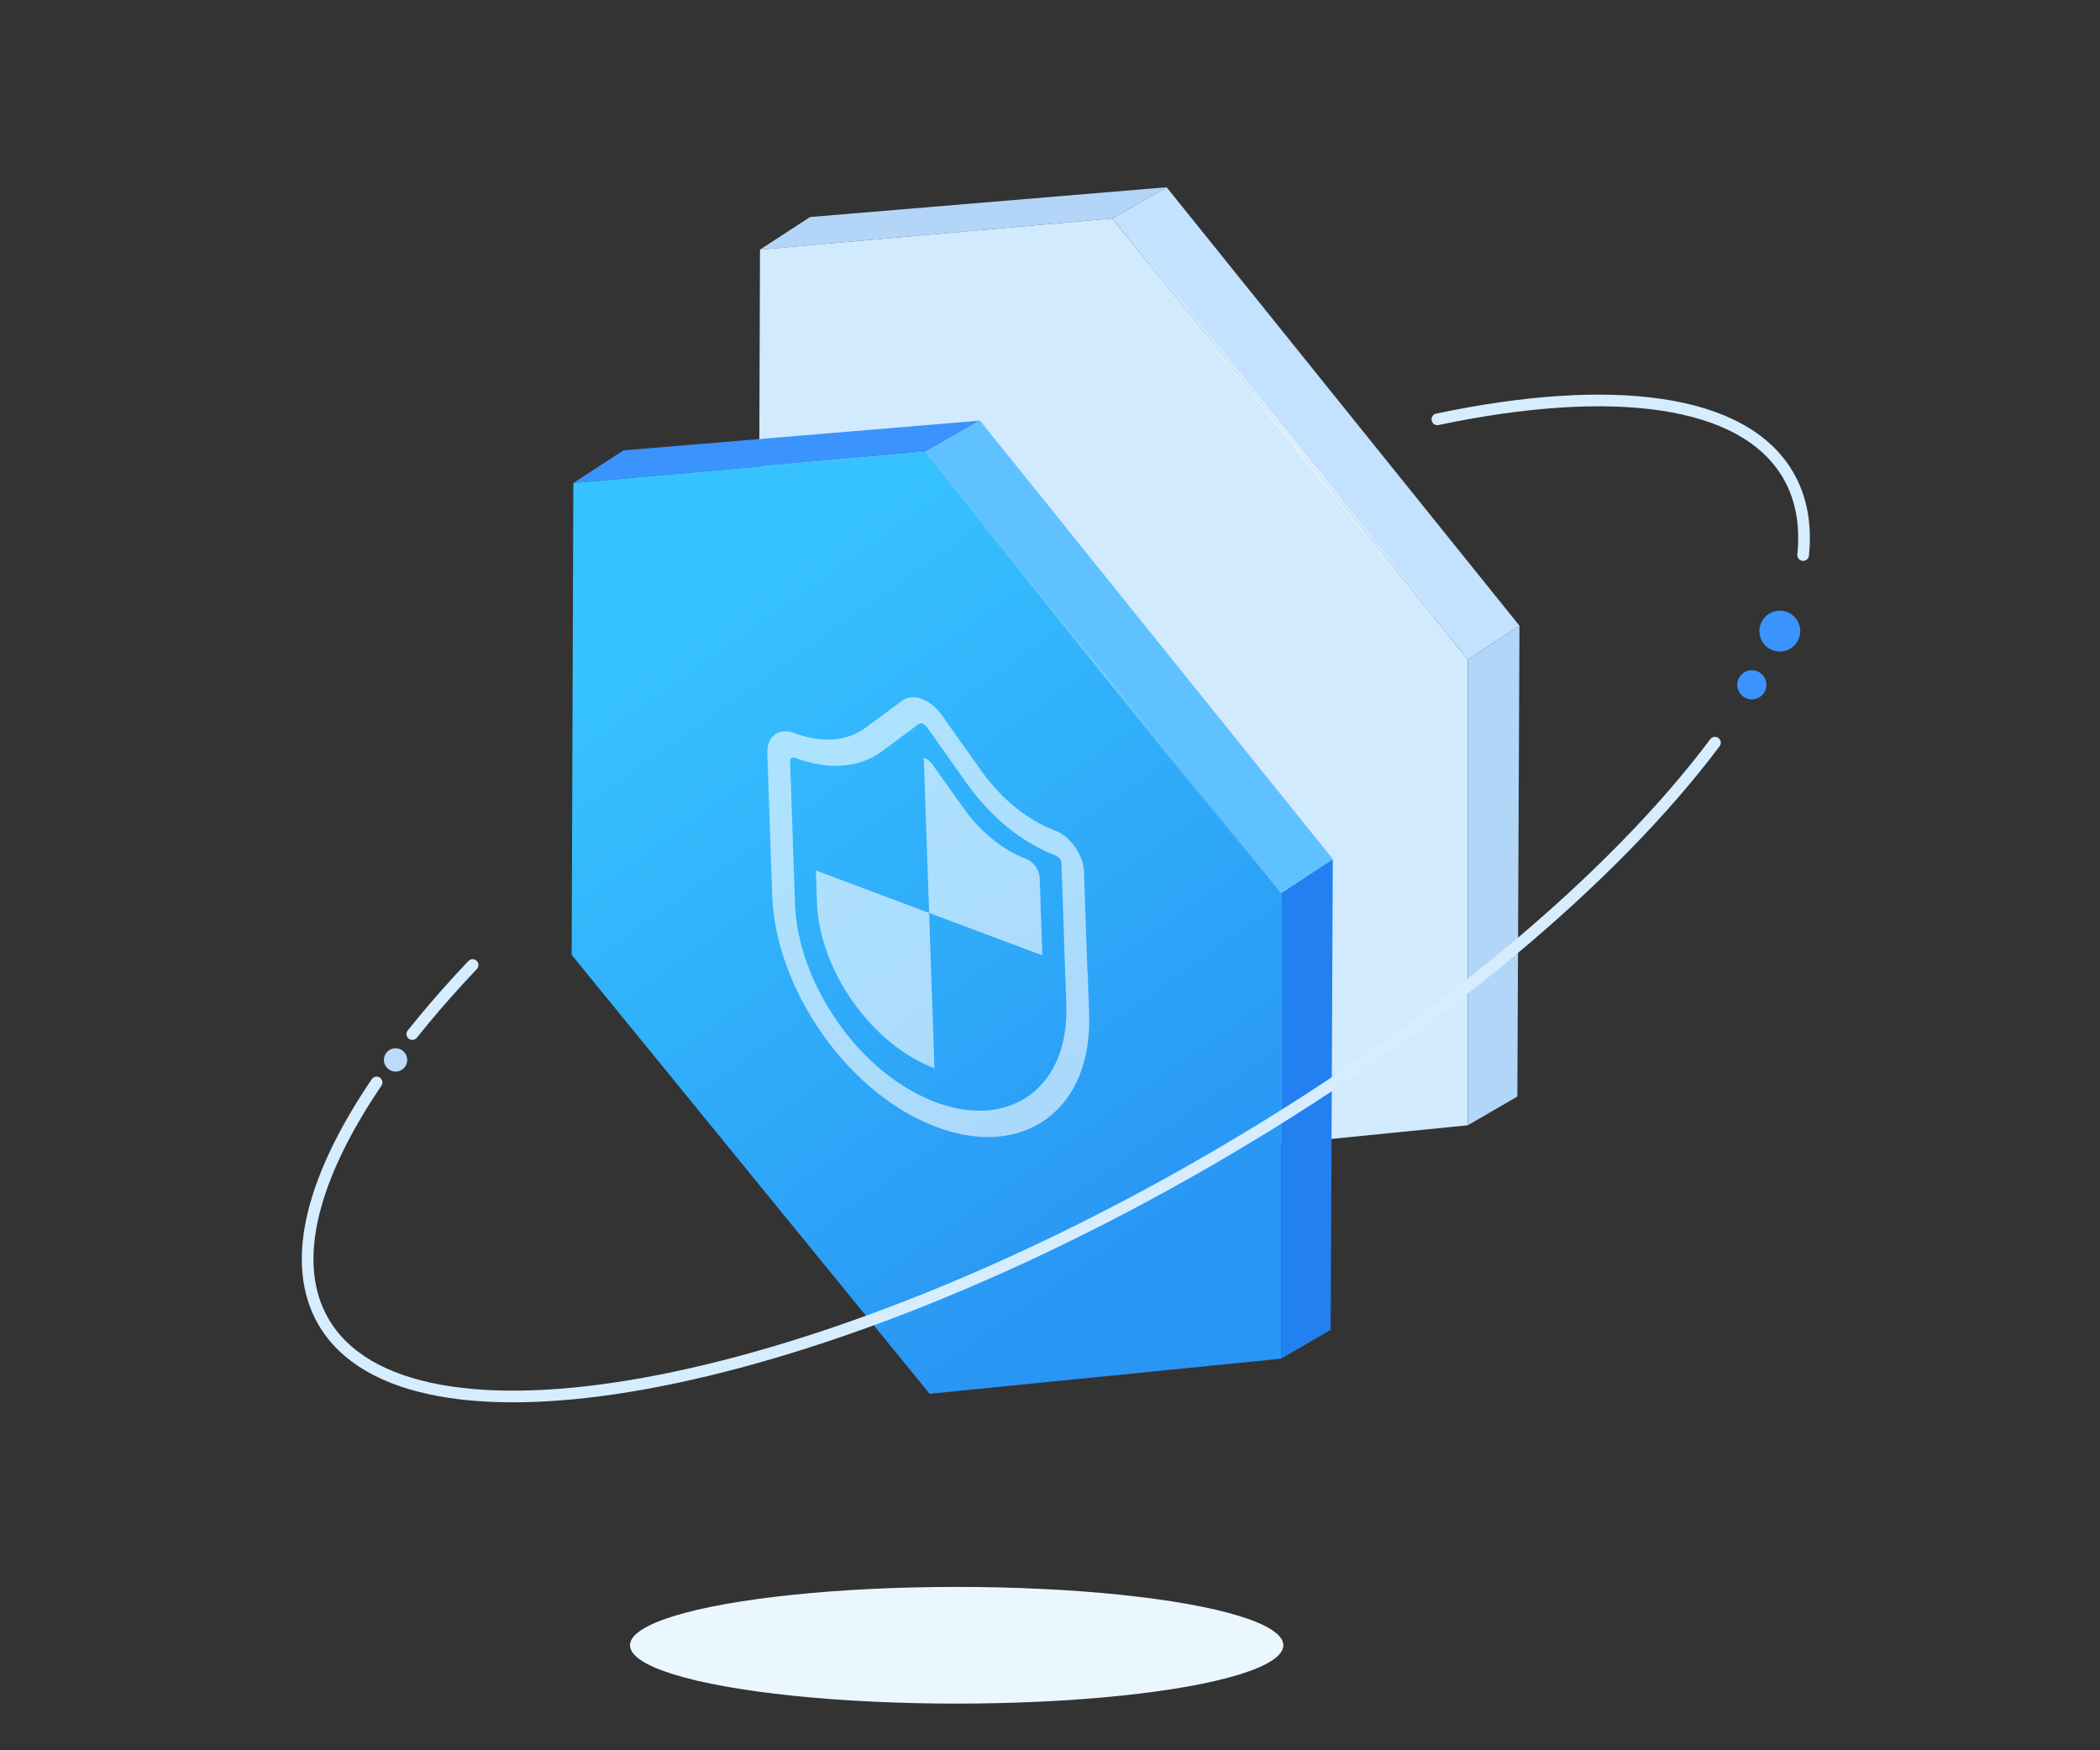
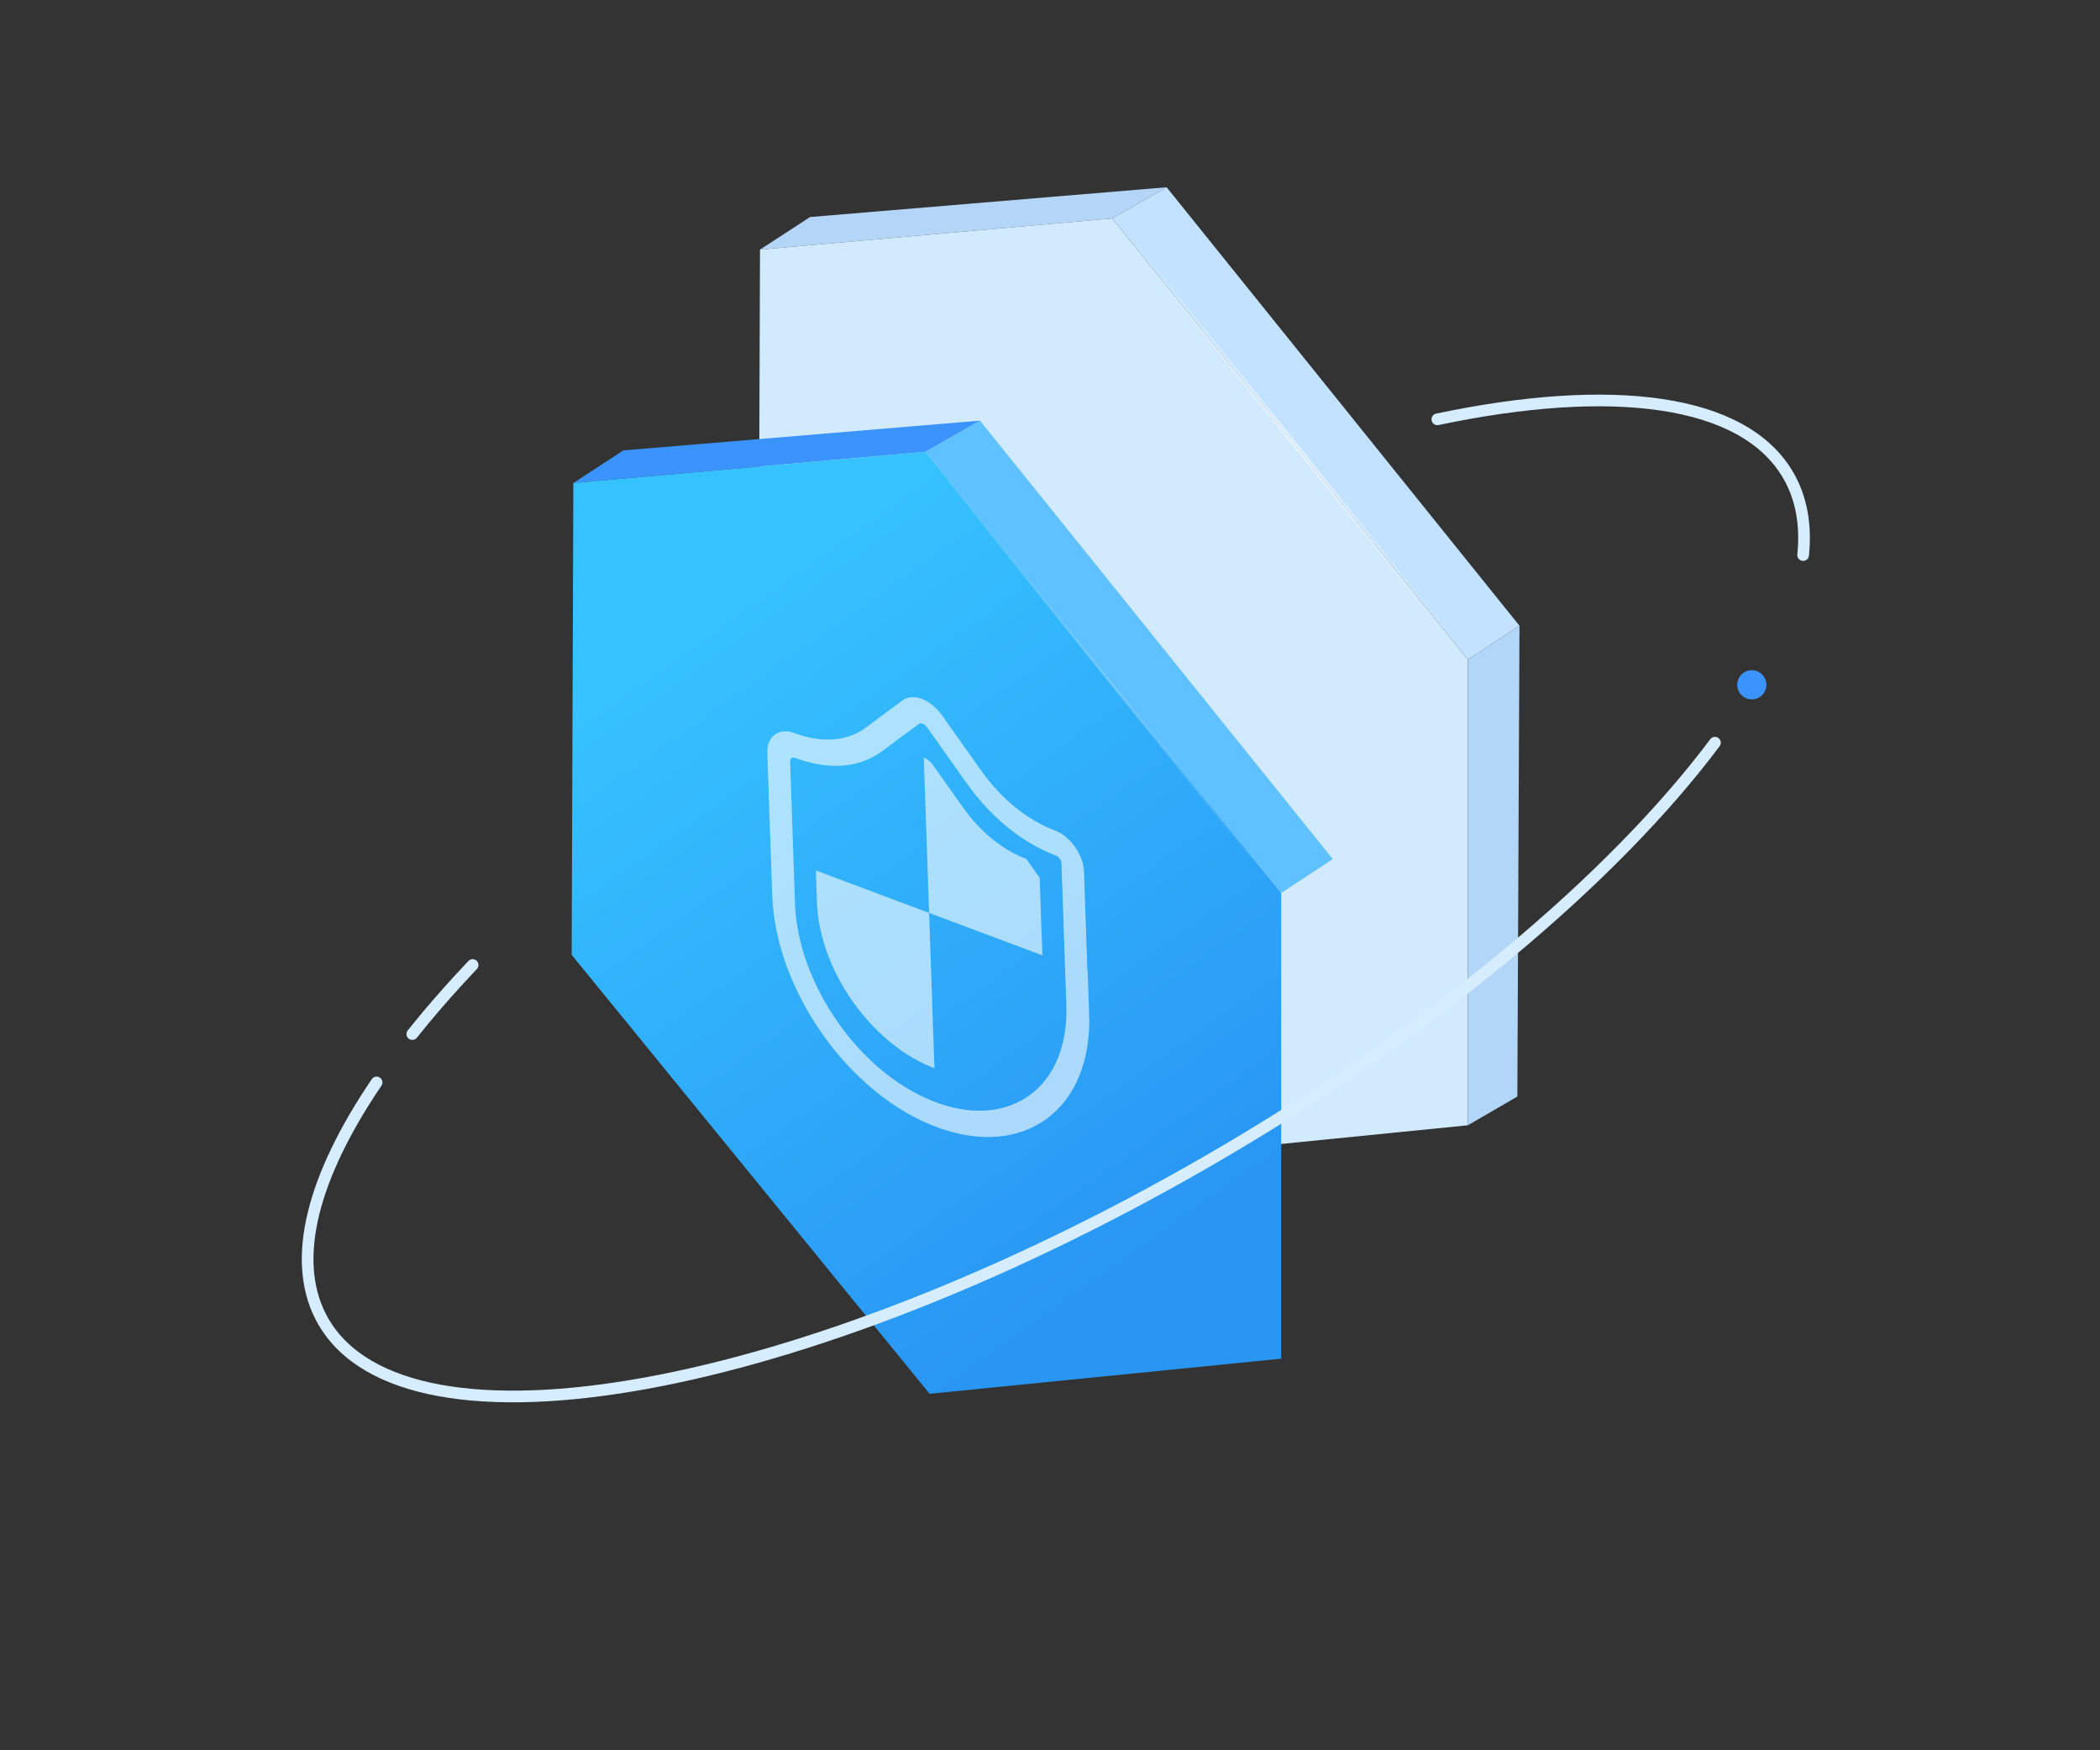
<svg xmlns="http://www.w3.org/2000/svg" width="180px" height="150px" viewBox="0 0 180 150" version="1.1">
  <rect x="0" y="0" width="180" height="150" fill="#333333" stroke="none" />
  <title>ic_web防火墙</title>
  <defs>
    <linearGradient x1="15.002%" y1="-3.908%" x2="85.172%" y2="104.02%" id="linearGradient-1">
      <stop stop-color="#FFFFFF" stop-opacity="0" offset="0%" />
      <stop stop-color="#FFFFFF" stop-opacity="0.507" offset="51.083%" />
      <stop stop-color="#FFFFFF" stop-opacity="0" offset="100%" />
    </linearGradient>
    <linearGradient x1="31.015%" y1="10.334%" x2="72.603%" y2="89.37%" id="linearGradient-2">
      <stop stop-color="#36C2FF" offset="0%" />
      <stop stop-color="#2996F4" offset="100%" />
    </linearGradient>
  </defs>
  <g id="C官网" stroke="none" stroke-width="1" fill="none" fill-rule="evenodd">
    <g id="切图" transform="translate(-2141, -437)">
      <g id="ic_web防火墙" transform="translate(2141, 437)">
        <rect id="矩形备份-2" opacity="0.4" x="0" y="0" width="180" height="150" />
-         <ellipse id="椭圆形" fill="#EBF7FF" cx="82" cy="141" rx="28" ry="5" />
        <g id="编组-27" transform="translate(14, 16)">
          <g id="编组-8" transform="translate(50.408, 0)">
            <g id="编组备份" transform="translate(0.592, 0)" fill-rule="nonzero">
              <polygon id="路径" fill="#B3D6F8" points="0.143 5.393 4.431 2.6 34.997 0.048 30.329 2.72" />
              <polygon id="路径" fill="#D1EAFE" points="60.817 40.527 60.817 80.437 30.682 83.451 0 45.834 0.143 5.393 30.329 2.72" />
              <polygon id="路径" fill="#B1D6F8" points="60.817 40.527 65.24 37.626 65.059 77.973 60.817 80.437" />
              <polygon id="路径" fill="#C2E2FF" points="30.329 2.72 34.997 0.048 65.24 37.626 60.817 40.527" />
            </g>
            <line x1="31" y1="2.72" x2="61.408" y2="40.527" id="路径-15备份" stroke="url(#linearGradient-1)" stroke-width="0.4" />
          </g>
          <g id="编组" transform="translate(35, 20)">
            <polygon id="路径" fill="#3B93FD" fill-rule="nonzero" points="0.143 5.393 4.431 2.6 34.997 0.048 30.329 2.72" />
            <g id="编组-7" transform="translate(0, 2.72)">
              <polygon id="路径" fill="url(#linearGradient-2)" fill-rule="nonzero" points="60.817 37.806 60.817 77.717 30.682 80.73 0 43.113 0.143 2.673 30.329 4.11348749e-12" />
-               <path d="M30.992,21.16 C31.629,21.437 32.198,21.971 32.636,22.639 L35.761,27.576 C37.345,30.078 39.495,32.016 41.791,33.016 C43.088,33.581 44.13,35.227 44.104,36.67 L43.953,45.078 C43.965,45.156 43.971,45.235 43.97,45.313 L43.906,48.885 C43.835,52.835 42.386,55.946 39.828,57.645 C37.336,59.275 34.113,59.409 30.698,58.024 L30.332,57.87 C26.782,56.323 23.472,53.332 21.013,49.448 C18.555,45.54 17.24,41.224 17.311,37.274 L17.529,25.116 C17.555,23.673 18.64,22.954 19.936,23.519 C22.232,24.519 24.419,24.47 26.067,23.376 L29.319,21.218 C29.775,20.915 30.375,20.891 30.992,21.16 Z M30.953,23.288 C30.89,23.261 30.762,23.229 30.632,23.291 L27.379,25.45 C25.362,26.812 22.704,26.87 19.898,25.647 C19.643,25.536 19.448,25.666 19.443,25.95 L19.224,38.108 C19.163,41.49 20.297,45.178 22.401,48.527 C24.421,51.742 27.127,54.223 30.031,55.587 L30.375,55.743 L30.72,55.888 C33.63,57.057 36.368,56.927 38.494,55.538 C40.684,54.084 41.932,51.41 41.993,48.027 L42.212,35.869 C42.217,35.585 42.029,35.289 41.774,35.178 C38.968,33.955 36.353,31.601 34.416,28.516 L31.291,23.579 C31.166,23.405 31.038,23.325 30.953,23.288 Z M30.662,39.515 L30.422,52.832 C27.999,51.776 25.573,49.67 23.76,46.806 C22.083,44.157 21.14,41.192 21.108,38.472 L21.11,38.119 L21.159,35.375 L30.662,39.515 Z M30.901,26.198 C31.138,26.301 31.373,26.491 31.567,26.751 L31.66,26.886 L34.056,30.671 C35.41,32.811 37.266,34.477 39.222,35.33 C39.777,35.572 40.232,36.247 40.28,36.875 L40.284,37.008 L40.165,43.655 L30.662,39.515 L30.901,26.198 Z" id="形状结合" fill="#FFFFFF" opacity="0.6" transform="translate(30.706, 39.973) rotate(-3) translate(-30.706, -39.973) " />
+               <path d="M30.992,21.16 C31.629,21.437 32.198,21.971 32.636,22.639 L35.761,27.576 C37.345,30.078 39.495,32.016 41.791,33.016 C43.088,33.581 44.13,35.227 44.104,36.67 L43.953,45.078 C43.965,45.156 43.971,45.235 43.97,45.313 L43.906,48.885 C43.835,52.835 42.386,55.946 39.828,57.645 C37.336,59.275 34.113,59.409 30.698,58.024 L30.332,57.87 C26.782,56.323 23.472,53.332 21.013,49.448 C18.555,45.54 17.24,41.224 17.311,37.274 L17.529,25.116 C17.555,23.673 18.64,22.954 19.936,23.519 C22.232,24.519 24.419,24.47 26.067,23.376 L29.319,21.218 C29.775,20.915 30.375,20.891 30.992,21.16 Z M30.953,23.288 C30.89,23.261 30.762,23.229 30.632,23.291 L27.379,25.45 C25.362,26.812 22.704,26.87 19.898,25.647 C19.643,25.536 19.448,25.666 19.443,25.95 L19.224,38.108 C19.163,41.49 20.297,45.178 22.401,48.527 C24.421,51.742 27.127,54.223 30.031,55.587 L30.375,55.743 L30.72,55.888 C33.63,57.057 36.368,56.927 38.494,55.538 C40.684,54.084 41.932,51.41 41.993,48.027 L42.212,35.869 C42.217,35.585 42.029,35.289 41.774,35.178 C38.968,33.955 36.353,31.601 34.416,28.516 L31.291,23.579 C31.166,23.405 31.038,23.325 30.953,23.288 Z M30.662,39.515 L30.422,52.832 C27.999,51.776 25.573,49.67 23.76,46.806 C22.083,44.157 21.14,41.192 21.108,38.472 L21.11,38.119 L21.159,35.375 L30.662,39.515 Z M30.901,26.198 C31.138,26.301 31.373,26.491 31.567,26.751 L31.66,26.886 L34.056,30.671 C35.41,32.811 37.266,34.477 39.222,35.33 L40.284,37.008 L40.165,43.655 L30.662,39.515 L30.901,26.198 Z" id="形状结合" fill="#FFFFFF" opacity="0.6" transform="translate(30.706, 39.973) rotate(-3) translate(-30.706, -39.973) " />
              <line x1="30.408" y1="0" x2="60.817" y2="37.806" id="路径-15" stroke="url(#linearGradient-1)" stroke-width="0.4" opacity="0.6" />
            </g>
-             <polygon id="路径" fill="#2380F0" fill-rule="nonzero" points="60.817 40.527 65.24 37.626 65.059 77.973 60.817 80.437" />
            <polygon id="路径" fill="#5FC1FF" fill-rule="nonzero" points="30.329 2.72 34.997 0.048 65.24 37.626 60.817 40.527" />
          </g>
          <path d="M146.689,67.538 C148.197,65.449 149,63.258 149,61 C149,53.39 139.884,46.544 125.354,41.789 M30.356,40.945 C28.29,41.557 26.321,42.209 24.457,42.898 C23.936,43.091 23.424,43.286 22.921,43.484 M18.196,45.544 C17.883,45.695 17.574,45.848 17.271,46.002 C8.912,50.24 4,55.414 4,61 C4,75.359 36.459,87 76.5,87 C98.83,87 118.802,83.38 132.101,77.686" id="形状" stroke="#D6EDFF" stroke-linecap="round" stroke-linejoin="round" transform="translate(76.5, 61) rotate(-30) translate(-76.5, -61) " />
-           <circle id="椭圆形" fill="#BBDBF9" cx="19.906" cy="74.837" r="1" />
-           <circle id="椭圆形" fill="#3B93FD" cx="138.556" cy="38.087" r="1.75" />
          <circle id="椭圆形备份-2" fill="#3B93FD" cx="136.156" cy="42.687" r="1.25" />
        </g>
      </g>
    </g>
  </g>
</svg>